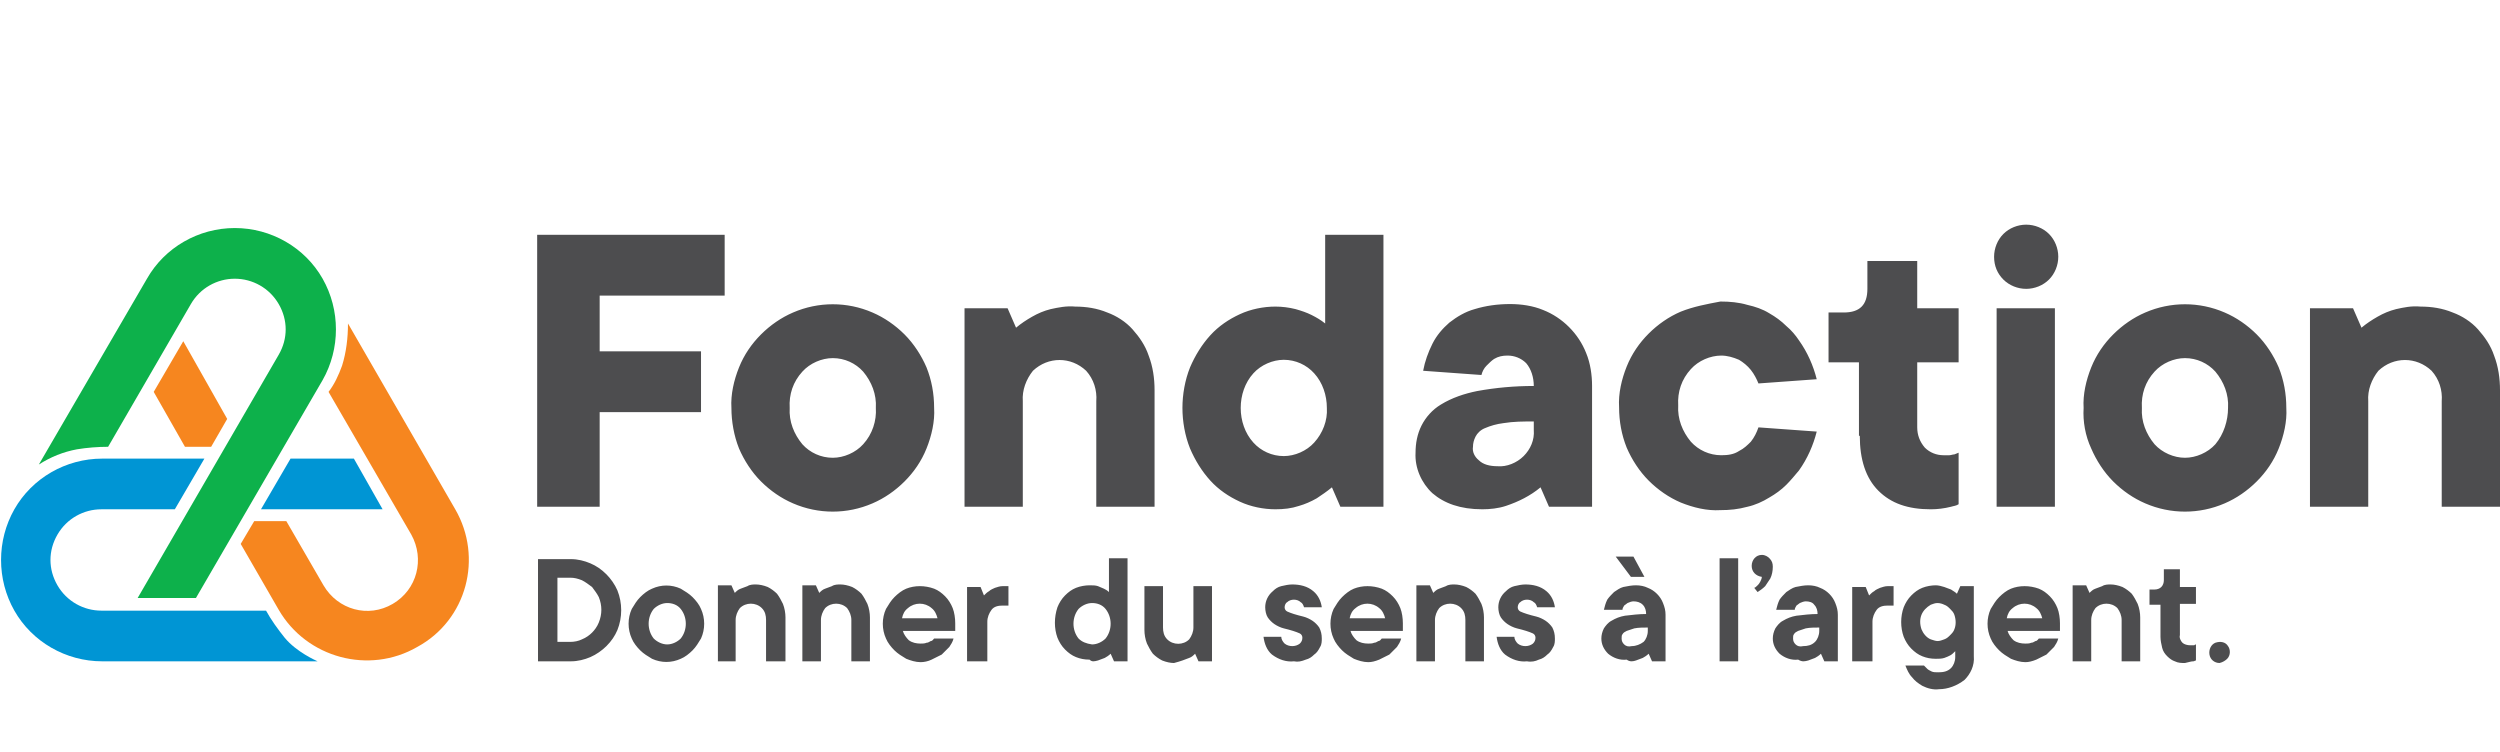
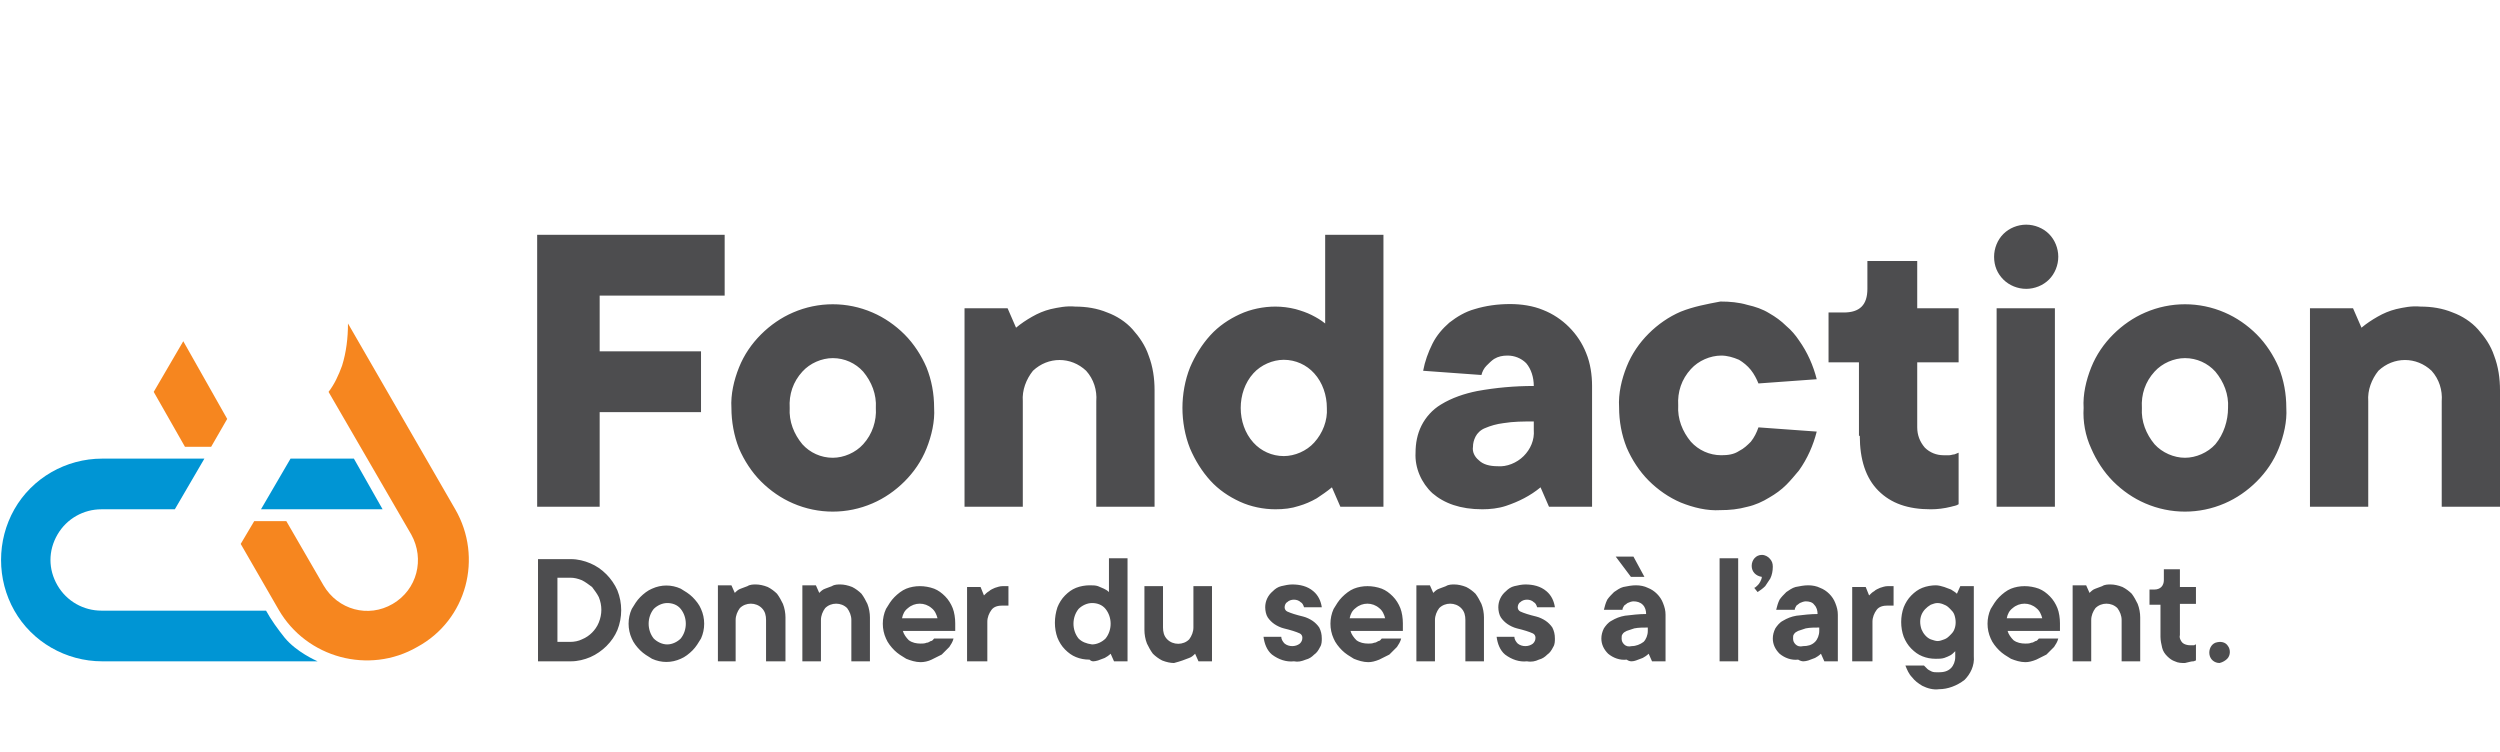
<svg xmlns="http://www.w3.org/2000/svg" version="1.1" id="Layer_1" x="0px" y="0px" viewBox="0 0 296 89" style="enable-background:new 0 0 296 89;" xml:space="preserve">
  <style type="text/css">
	.st0{fill:#0DB14B;}
	.st1{fill:#0095D4;}
	.st2{fill:#F6861F;}
	.st3{fill:#4D4D4F;}
</style>
  <desc>Created with Sketch.</desc>
  <g id="Accueil">
    <g id="UPA_fiducie_desktop1440_accueil" transform="translate(-572, -2948)">
      <g id="Partenaires" transform="translate(198, 2739)">
        <g id="logo_fondaction" transform="translate(371, 182)">
-           <path id="Path" class="st0" d="M7.6,82L20.4,60c2.1-3.7,6.1-6,10.4-6s8.3,2.3,10.4,6c2.1,3.7,2.1,8.3,0,12L26.2,97.8h-6.9L36,69      c1.1-1.9,1.1-4.1,0-6s-3.1-3-5.2-3s-4.1,1.1-5.2,3l-9.8,16.9c-1.2,0-2.5,0.1-3.7,0.3C10.5,80.5,9,81.1,7.6,82" />
          <path id="Shape" class="st1" d="M36.7,102.5c-0.8-1-1.6-2.1-2.2-3.2H15c-2.1,0-4.1-1.1-5.2-3s-1.1-4.1,0-6c1.1-1.9,3.1-3,5.2-3      l8.7,0l3.5-6l-12.1,0c-4.3,0-8.3,2.3-10.4,6s-2.1,8.3,0,12s6.1,6,10.4,6h25.5C40.4,105.2,38.1,104.2,36.7,102.5 M44.9,81.3h-7.5      l-3.5,6h14.4L44.9,81.3z" />
          <path id="Shape_1_" class="st2" d="M24.7,67.4l-3.5,6l3.7,6.5H28l1.9-3.3L24.7,67.4z M56.9,87.3l-12.7-22c0,1.7-0.2,3.4-0.7,5      c-0.4,1.1-0.9,2.2-1.6,3.1l9.8,16.9c1.6,2.9,0.7,6.5-2.2,8.2s-6.5,0.7-8.2-2.2l-4.4-7.6h-3.8l-1.6,2.7l4.5,7.8      c3.3,5.7,10.7,7.7,16.4,4.4C58.3,100.4,60.2,93,56.9,87.3" />
          <path id="Shape_2_" class="st3" d="M66.6,87h7.4V75.8h12v-7.2h-12V62h14.8v-7.2H66.6V87z M90.5,80.1c0.6,1.4,1.5,2.8,2.6,3.9      c1.1,1.1,2.4,2,3.8,2.6c3,1.3,6.4,1.3,9.4,0c1.4-0.6,2.7-1.5,3.8-2.6c1.1-1.1,2-2.4,2.6-3.9c0.6-1.5,1-3.2,0.9-4.8      c0-1.7-0.3-3.3-0.9-4.8c-0.6-1.4-1.5-2.8-2.6-3.9c-1.1-1.1-2.4-2-3.8-2.6c-3-1.3-6.4-1.3-9.4,0c-1.4,0.6-2.7,1.5-3.8,2.6      c-1.1,1.1-2,2.4-2.6,3.9c-0.6,1.5-1,3.2-0.9,4.8C89.6,76.9,89.9,78.6,90.5,80.1L90.5,80.1z M105.2,79.6c-0.9,1-2.3,1.6-3.6,1.6      c-1.4,0-2.7-0.6-3.6-1.6c-1-1.2-1.6-2.7-1.5-4.3c-0.1-1.6,0.4-3.1,1.5-4.3c0.9-1,2.3-1.6,3.6-1.6c1.4,0,2.7,0.6,3.6,1.6      c1,1.2,1.6,2.7,1.5,4.3C106.8,76.8,106.3,78.4,105.2,79.6L105.2,79.6z M127.4,63.6c-0.8,0.2-1.5,0.5-2.2,0.9      c-0.7,0.4-1.3,0.8-1.9,1.3l-1-2.3h-5.1V87h6.9V74.5c-0.1-1.3,0.4-2.6,1.2-3.6c1.8-1.7,4.5-1.7,6.3,0c0.9,1,1.3,2.3,1.2,3.6V87      h6.9V73.2c0-1.4-0.2-2.8-0.7-4.1c-0.4-1.2-1.1-2.2-1.9-3.1c-0.8-0.9-1.9-1.6-3-2c-1.2-0.5-2.5-0.7-3.8-0.7      C129.3,63.2,128.3,63.4,127.4,63.6L127.4,63.6z M156.8,86.9c0.7-0.2,1.4-0.5,2.1-0.9c0.6-0.4,1.2-0.8,1.8-1.3l1,2.3h5.1V54.8      h-6.9v10.5c-0.5-0.4-1-0.7-1.6-1c-0.6-0.3-1.2-0.5-1.9-0.7c-0.8-0.2-1.6-0.3-2.4-0.3c-1.4,0-2.9,0.3-4.2,0.9      c-1.3,0.6-2.5,1.4-3.5,2.5c-1,1.1-1.8,2.4-2.4,3.8c-0.6,1.5-0.9,3.2-0.9,4.8c0,1.6,0.3,3.3,0.9,4.8c0.6,1.4,1.4,2.7,2.4,3.8      c1,1.1,2.2,1.9,3.5,2.5c1.3,0.6,2.8,0.9,4.2,0.9C155,87.3,155.9,87.2,156.8,86.9L156.8,86.9z M151.4,71.2c0.9-1,2.3-1.6,3.6-1.6      c1.4,0,2.7,0.6,3.6,1.6c1,1.1,1.5,2.6,1.5,4.1c0.1,1.5-0.5,3-1.5,4.1c-0.9,1-2.3,1.6-3.6,1.6c-1.4,0-2.7-0.6-3.6-1.6      c-1-1.1-1.5-2.6-1.5-4.1C149.9,73.8,150.4,72.3,151.4,71.2z M177.6,63.6c-1.1,0.3-2.1,0.9-3,1.6c-0.8,0.7-1.5,1.5-2,2.5      c-0.5,1-0.9,2.1-1.1,3.2l6.9,0.5c0.1-0.4,0.3-0.8,0.6-1.1c0.3-0.3,0.6-0.6,0.9-0.8c0.5-0.3,1-0.4,1.6-0.4c0.8,0,1.6,0.3,2.2,0.9      c0.6,0.7,0.9,1.7,0.9,2.7c-2.3,0-4.5,0.2-6.7,0.6c-1.5,0.3-3,0.8-4.3,1.6c-1,0.6-1.8,1.5-2.3,2.5c-0.5,1-0.7,2.1-0.7,3.2      c-0.1,1.8,0.7,3.6,2,4.8c1.4,1.2,3.3,1.9,5.9,1.9c0.9,0,1.9-0.1,2.8-0.4c1.5-0.5,2.9-1.2,4.1-2.2l1,2.3h5.1V72.7      c0-1.3-0.2-2.7-0.7-3.9c-0.9-2.3-2.8-4.2-5.1-5.1c-1.2-0.5-2.6-0.7-3.9-0.7C180.3,63,178.9,63.2,177.6,63.6L177.6,63.6z       M178.1,81.5c-0.5-0.4-0.8-1-0.7-1.6c0-0.4,0.1-0.8,0.3-1.2c0.2-0.4,0.6-0.8,1.1-1c0.7-0.3,1.4-0.5,2.2-0.6      c1.2-0.2,2.4-0.2,3.6-0.2v1c0.1,1.2-0.4,2.3-1.2,3.1s-2,1.3-3.1,1.2C179.4,82.2,178.6,82,178.1,81.5L178.1,81.5z M202,63.9      c-1.4,0.6-2.7,1.5-3.8,2.6c-1.1,1.1-2,2.4-2.6,3.9c-0.6,1.5-1,3.2-0.9,4.8c0,1.7,0.3,3.3,0.9,4.8c0.6,1.4,1.5,2.8,2.6,3.9      c1.1,1.1,2.4,2,3.8,2.6c1.5,0.6,3.1,1,4.7,0.9c1.1,0,2.1-0.1,3.2-0.4c0.9-0.2,1.8-0.6,2.6-1.1c0.7-0.4,1.4-0.9,2-1.5      c0.5-0.5,1-1.1,1.5-1.7c1-1.4,1.7-3,2.1-4.6l-6.9-0.5c-0.2,0.6-0.5,1.2-0.9,1.7c-0.4,0.4-0.8,0.8-1.4,1.1      c-0.6,0.4-1.3,0.5-2.1,0.5c-1.4,0-2.7-0.6-3.6-1.6c-1-1.2-1.6-2.7-1.5-4.3c-0.1-1.6,0.4-3.1,1.5-4.3c0.9-1,2.3-1.6,3.6-1.6      c0.7,0,1.4,0.2,2.1,0.5c0.5,0.3,1,0.7,1.4,1.2c0.4,0.5,0.7,1.1,0.9,1.6l6.9-0.5c-0.4-1.6-1.1-3.2-2.1-4.6      c-0.4-0.6-0.9-1.2-1.5-1.7c-0.6-0.6-1.3-1.1-2-1.5c-0.8-0.5-1.7-0.8-2.6-1c-1-0.3-2.1-0.4-3.2-0.4C205.1,63,203.5,63.3,202,63.9      L202,63.9z M223.2,78.6c0,2.8,0.7,5,2.2,6.5c1.5,1.5,3.5,2.2,6.2,2.2c0.8,0,1.6-0.1,2.4-0.3c0.3-0.1,0.6-0.1,0.9-0.3v-6.1      c-0.2,0.1-0.3,0.1-0.5,0.2c-0.2,0-0.4,0.1-0.6,0.1c-0.2,0-0.4,0-0.7,0c-0.8,0-1.6-0.3-2.2-0.9c-0.6-0.7-0.9-1.5-0.9-2.4v-7.7      h4.9v-6.4h-4.9v-5.6h-5.9v3.3c0,1.9-0.9,2.8-2.8,2.8h-1.8v5.9h3.6V78.6L223.2,78.6z M246.3,63.5h-6.9V87h6.9V63.5z M250.6,80.1      c0.6,1.4,1.5,2.8,2.6,3.9c1.1,1.1,2.4,2,3.8,2.6c3,1.3,6.4,1.3,9.4,0c1.4-0.6,2.7-1.5,3.8-2.6c1.1-1.1,2-2.4,2.6-3.9      c0.6-1.5,1-3.2,0.9-4.8c0-1.7-0.3-3.3-0.9-4.8c-0.6-1.4-1.5-2.8-2.6-3.9c-1.1-1.1-2.4-2-3.8-2.6c-3-1.3-6.4-1.3-9.4,0      c-1.4,0.6-2.7,1.5-3.8,2.6c-1.1,1.1-2,2.4-2.6,3.9c-0.6,1.5-1,3.2-0.9,4.8C249.6,76.9,249.9,78.6,250.6,80.1L250.6,80.1z       M265.3,79.6c-0.9,1-2.3,1.6-3.6,1.6s-2.7-0.6-3.6-1.6c-1-1.2-1.6-2.7-1.5-4.3c-0.1-1.6,0.4-3.1,1.5-4.3c0.9-1,2.3-1.6,3.6-1.6      c1.4,0,2.7,0.6,3.6,1.6c1,1.2,1.6,2.7,1.5,4.3C266.8,76.8,266.3,78.4,265.3,79.6L265.3,79.6z M286.7,63.6      c-0.8,0.2-1.5,0.5-2.2,0.9c-0.7,0.4-1.3,0.8-1.9,1.3l-1-2.3h-5.1V87h6.9V74.5c-0.1-1.3,0.4-2.6,1.2-3.6c1.8-1.7,4.5-1.7,6.3,0      c0.9,1,1.3,2.3,1.2,3.6V87h6.9V73.2c0-1.4-0.2-2.8-0.7-4.1c-0.4-1.2-1.1-2.2-1.9-3.1c-0.8-0.9-1.9-1.6-3-2      c-1.2-0.5-2.5-0.7-3.8-0.7C288.5,63.2,287.6,63.4,286.7,63.6L286.7,63.6z" />
          <path id="Path_1_" class="st3" d="M240.2,60.1c0.7,0.7,1.7,1.1,2.7,1.1c1,0,2-0.4,2.7-1.1c0.7-0.7,1.1-1.7,1.1-2.7      c0-1-0.4-2-1.1-2.7c-0.7-0.7-1.7-1.1-2.7-1.1c-1,0-2,0.4-2.7,1.1c-0.7,0.7-1.1,1.7-1.1,2.7C239.1,58.5,239.5,59.4,240.2,60.1      L240.2,60.1z" />
          <path id="Shape_3_" class="st3" d="M66.7,105.3h3.9c0.8,0,1.6-0.2,2.3-0.5c0.7-0.3,1.4-0.8,1.9-1.3c0.6-0.6,1-1.2,1.3-1.9      c0.6-1.5,0.6-3.2,0-4.7c-0.3-0.7-0.8-1.4-1.3-1.9c-0.6-0.6-1.2-1-1.9-1.3c-0.7-0.3-1.5-0.5-2.3-0.5h-3.9V105.3L66.7,105.3z       M69,103.1v-7.7h1.5c0.5,0,0.9,0.1,1.4,0.3c0.4,0.2,0.8,0.5,1.2,0.8c0.3,0.4,0.6,0.8,0.8,1.2c0.4,1,0.4,2,0,3      c-0.2,0.5-0.5,0.9-0.8,1.2c-0.3,0.3-0.7,0.6-1.2,0.8c-0.4,0.2-0.9,0.3-1.4,0.3H69z M83.6,105c0.5-0.2,1-0.6,1.4-1      c0.4-0.4,0.7-0.9,1-1.4c0.5-1.1,0.5-2.4,0-3.5c-0.2-0.5-0.6-1-1-1.4c-0.4-0.4-0.9-0.7-1.4-1c-1.1-0.5-2.3-0.5-3.4,0      c-0.5,0.2-1,0.6-1.4,1c-0.4,0.4-0.7,0.9-1,1.4c-0.5,1.1-0.5,2.4,0,3.5c0.2,0.5,0.6,1,1,1.4c0.4,0.4,0.9,0.7,1.4,1      C81.3,105.5,82.5,105.5,83.6,105L83.6,105z M80.4,102.6c-0.8-1-0.8-2.5,0-3.5c0.4-0.4,1-0.7,1.6-0.7s1.2,0.2,1.6,0.7      c0.8,1,0.8,2.5,0,3.5c-0.4,0.4-1,0.7-1.6,0.7S80.8,103,80.4,102.6L80.4,102.6z M87.9,105.3h2.2v-4.9c0-0.5,0.2-1,0.5-1.4      c0.7-0.7,1.9-0.7,2.6,0c0.4,0.4,0.5,0.9,0.5,1.4v4.9H96v-5.2c0-0.5-0.1-1.1-0.3-1.6c-0.2-0.4-0.4-0.8-0.7-1.2      c-0.3-0.3-0.7-0.6-1.1-0.8c-0.5-0.2-1-0.3-1.4-0.3c-0.3,0-0.7,0-1,0.2c-0.3,0.1-0.5,0.2-0.8,0.3c-0.3,0.1-0.5,0.3-0.7,0.5      l-0.4-0.9h-1.6V105.3L87.9,105.3z M98,105.3h2.2v-4.9c0-0.5,0.2-1,0.5-1.4c0.7-0.7,1.9-0.7,2.6,0c0.3,0.4,0.5,0.9,0.5,1.4v4.9      h2.2v-5.2c0-0.5-0.1-1.1-0.3-1.6c-0.2-0.4-0.4-0.8-0.7-1.2c-0.3-0.3-0.7-0.6-1.1-0.8c-0.5-0.2-1-0.3-1.4-0.3c-0.3,0-0.7,0-1,0.2      c-0.3,0.1-0.5,0.2-0.8,0.3c-0.3,0.1-0.5,0.3-0.7,0.5l-0.4-0.9H98V105.3L98,105.3z M113.3,105.1c0.4-0.2,0.8-0.4,1.2-0.6      c0.3-0.3,0.6-0.6,0.9-0.9c0.2-0.3,0.4-0.6,0.5-1h-2.3c-0.1,0.1-0.2,0.3-0.4,0.3c-0.2,0.1-0.3,0.2-0.5,0.2      c-0.2,0.1-0.5,0.1-0.7,0.1c-0.5,0-1-0.1-1.4-0.4c-0.3-0.3-0.6-0.7-0.7-1.1h6.2c0-0.1,0-0.2,0-0.3c0-0.1,0-0.2,0-0.3      c0-0.1,0-0.2,0-0.3c0-0.6-0.1-1.3-0.3-1.8c-0.2-0.5-0.5-1-0.9-1.4c-0.4-0.4-0.8-0.7-1.3-0.9c-1.1-0.4-2.3-0.4-3.3,0      c-0.5,0.2-1,0.6-1.4,1c-0.4,0.4-0.7,0.9-1,1.4c-0.5,1.1-0.5,2.4,0,3.5c0.2,0.5,0.6,1,1,1.4c0.4,0.4,0.9,0.7,1.4,1      c0.5,0.2,1.1,0.4,1.7,0.4C112.4,105.4,112.9,105.3,113.3,105.1L113.3,105.1z M109.8,100.2c0.1-0.5,0.3-0.9,0.7-1.2      c0.8-0.7,2-0.7,2.8,0c0.4,0.3,0.6,0.8,0.7,1.2H109.8z M117.7,105.3h2.2v-4.7c0-0.5,0.2-1,0.5-1.4c0.3-0.4,0.8-0.5,1.3-0.5      c0.1,0,0.2,0,0.3,0c0.1,0,0.2,0,0.2,0c0.1,0,0.1,0,0.2,0v-2.3c-0.1,0-0.1,0-0.2,0c-0.1,0-0.1,0-0.2,0c-0.1,0-0.2,0-0.3,0      c-0.3,0-0.6,0.1-0.9,0.2c-0.2,0.1-0.5,0.2-0.7,0.4c-0.2,0.1-0.4,0.3-0.6,0.5l-0.4-1h-1.6V105.3L117.7,105.3z M133,105.2      c0.3-0.1,0.5-0.2,0.8-0.3c0.2-0.1,0.5-0.3,0.7-0.5l0.4,0.9h1.6V93.1h-2.2v4c-0.2-0.2-0.4-0.3-0.6-0.4c-0.2-0.1-0.5-0.2-0.7-0.3      c-0.3-0.1-0.6-0.1-1-0.1c-0.5,0-1.1,0.1-1.6,0.3c-0.5,0.2-0.9,0.5-1.3,0.9c-0.4,0.4-0.7,0.9-0.9,1.4c-0.4,1.2-0.4,2.5,0,3.6      c0.2,0.5,0.5,1,0.9,1.4c0.4,0.4,0.8,0.7,1.3,0.9c0.5,0.2,1,0.3,1.6,0.3C132.3,105.4,132.6,105.3,133,105.2L133,105.2z       M130.7,102.6c-0.8-1-0.8-2.5,0-3.5c0.4-0.4,1-0.7,1.6-0.7c0.6,0,1.2,0.2,1.6,0.7c0.8,1,0.8,2.5,0,3.5c-0.4,0.4-1,0.7-1.6,0.7      C131.6,103.2,131.1,103,130.7,102.6L130.7,102.6z M143,105.2c0.3-0.1,0.5-0.2,0.8-0.3c0.3-0.1,0.5-0.3,0.7-0.5l0.4,0.9h1.6v-8.9      h-2.2v4.9c0,0.5-0.2,1-0.5,1.4c-0.7,0.7-1.9,0.7-2.6,0c-0.4-0.4-0.5-0.9-0.5-1.4v-4.9h-2.2v5.2c0,0.5,0.1,1.1,0.3,1.6      c0.2,0.4,0.4,0.8,0.7,1.2c0.3,0.3,0.7,0.6,1.1,0.8c0.5,0.2,1,0.3,1.4,0.3C142.4,105.4,142.7,105.3,143,105.2L143,105.2z       M157.6,105.1c0.4-0.1,0.7-0.3,1-0.6c0.3-0.2,0.5-0.5,0.7-0.9c0.2-0.3,0.2-0.7,0.2-1c0-0.5-0.1-0.9-0.3-1.3      c-0.2-0.3-0.5-0.6-0.8-0.8c-0.3-0.2-0.7-0.4-1.1-0.5c-0.4-0.1-0.8-0.2-1.1-0.3c-0.3-0.1-0.6-0.2-0.8-0.3      c-0.2-0.1-0.3-0.3-0.3-0.5c0-0.2,0.1-0.5,0.3-0.6c0.2-0.2,0.5-0.3,0.8-0.3c0.3,0,0.6,0.1,0.8,0.3c0.2,0.1,0.3,0.3,0.4,0.6h2.1      c-0.1-0.7-0.4-1.4-1-1.9c-0.7-0.6-1.6-0.8-2.5-0.8c-0.4,0-0.9,0.1-1.3,0.2c-0.4,0.1-0.7,0.3-1,0.6c-0.6,0.5-0.9,1.2-0.9,1.9      c0,0.4,0.1,0.9,0.3,1.2c0.2,0.3,0.5,0.6,0.8,0.8c0.3,0.2,0.7,0.4,1.1,0.5c0.4,0.1,0.8,0.2,1.1,0.3c0.3,0.1,0.6,0.2,0.8,0.3      c0.2,0.1,0.3,0.3,0.3,0.5c0,0.3-0.1,0.5-0.3,0.7c-0.5,0.4-1.3,0.4-1.8,0c-0.2-0.2-0.4-0.5-0.4-0.8h-2.1c0.1,0.8,0.4,1.6,1,2.1      c0.8,0.6,1.7,0.9,2.6,0.8C156.7,105.4,157.1,105.3,157.6,105.1L157.6,105.1z M166.3,105.1c0.4-0.2,0.8-0.4,1.2-0.6      c0.3-0.3,0.6-0.6,0.9-0.9c0.2-0.3,0.4-0.6,0.5-1h-2.3c-0.1,0.1-0.2,0.3-0.4,0.3c-0.2,0.1-0.3,0.2-0.5,0.2      c-0.2,0.1-0.5,0.1-0.7,0.1c-0.5,0-1-0.1-1.4-0.4c-0.3-0.3-0.6-0.7-0.7-1.1h6.2c0-0.1,0-0.2,0-0.3c0-0.1,0-0.2,0-0.3      c0-0.1,0-0.2,0-0.3c0-0.6-0.1-1.3-0.3-1.8c-0.2-0.5-0.5-1-0.9-1.4c-0.4-0.4-0.8-0.7-1.3-0.9c-1.1-0.4-2.3-0.4-3.3,0      c-0.5,0.2-1,0.6-1.4,1c-0.4,0.4-0.7,0.9-1,1.4c-0.5,1.1-0.5,2.4,0,3.5c0.2,0.5,0.6,1,1,1.4c0.4,0.4,0.9,0.7,1.4,1      c0.5,0.2,1.1,0.4,1.7,0.4C165.4,105.4,165.8,105.3,166.3,105.1L166.3,105.1z M162.8,100.2c0.1-0.5,0.3-0.9,0.7-1.2      c0.8-0.7,2-0.7,2.8,0c0.4,0.3,0.6,0.8,0.7,1.2H162.8z M170.7,105.3h2.2v-4.9c0-0.5,0.2-1,0.5-1.4c0.7-0.7,1.9-0.7,2.6,0      c0.4,0.4,0.5,0.9,0.5,1.4v4.9h2.2v-5.2c0-0.5-0.1-1.1-0.3-1.6c-0.2-0.4-0.4-0.8-0.7-1.2c-0.3-0.3-0.7-0.6-1.1-0.8      c-0.5-0.2-1-0.3-1.4-0.3c-0.3,0-0.7,0-1,0.2c-0.3,0.1-0.5,0.2-0.8,0.3c-0.3,0.1-0.5,0.3-0.7,0.5l-0.4-0.9h-1.6V105.3      L170.7,105.3z M185.2,105.1c0.4-0.1,0.7-0.3,1-0.6c0.3-0.2,0.5-0.5,0.7-0.9c0.2-0.3,0.2-0.7,0.2-1c0-0.5-0.1-0.9-0.3-1.3      c-0.2-0.3-0.5-0.6-0.8-0.8c-0.3-0.2-0.7-0.4-1.1-0.5c-0.4-0.1-0.8-0.2-1.1-0.3c-0.3-0.1-0.6-0.2-0.8-0.3      c-0.2-0.1-0.3-0.3-0.3-0.5c0-0.2,0.1-0.5,0.3-0.6c0.2-0.2,0.5-0.3,0.8-0.3c0.3,0,0.6,0.1,0.8,0.3c0.2,0.1,0.3,0.3,0.4,0.6h2.1      c-0.1-0.7-0.4-1.4-1-1.9c-0.7-0.6-1.6-0.8-2.5-0.8c-0.4,0-0.9,0.1-1.3,0.2c-0.4,0.1-0.7,0.3-1,0.6c-0.6,0.5-0.9,1.2-0.9,1.9      c0,0.4,0.1,0.9,0.3,1.2c0.2,0.3,0.5,0.6,0.8,0.8c0.3,0.2,0.7,0.4,1.1,0.5c0.4,0.1,0.8,0.2,1.1,0.3c0.3,0.1,0.6,0.2,0.8,0.3      c0.2,0.1,0.3,0.3,0.3,0.5c0,0.3-0.1,0.5-0.3,0.7c-0.5,0.4-1.3,0.4-1.8,0c-0.2-0.2-0.4-0.5-0.4-0.8h-2.1c0.1,0.8,0.4,1.6,1,2.1      c0.8,0.6,1.7,0.9,2.6,0.8C184.3,105.4,184.8,105.3,185.2,105.1L185.2,105.1z M196.7,105.2c0.3-0.1,0.5-0.2,0.8-0.3      c0.2-0.1,0.5-0.3,0.7-0.5l0.4,0.9h1.6v-5.5c0-0.5-0.1-0.9-0.3-1.4c-0.3-0.8-1-1.5-1.8-1.8c-0.4-0.2-0.9-0.3-1.4-0.3      c-0.5,0-1,0.1-1.5,0.2c-0.4,0.1-0.8,0.4-1.1,0.6c-0.3,0.3-0.6,0.6-0.8,0.9c-0.2,0.4-0.3,0.8-0.4,1.2h2.2c0-0.2,0.1-0.3,0.2-0.5      c0.1-0.1,0.3-0.2,0.4-0.3c0.2-0.1,0.5-0.2,0.7-0.2c0.4,0,0.8,0.1,1.1,0.4c0.3,0.3,0.4,0.7,0.4,1.1c-0.8,0-1.7,0.1-2.5,0.2      c-0.6,0.1-1.1,0.3-1.6,0.6c-0.4,0.2-0.7,0.6-0.9,0.9c-0.2,0.4-0.3,0.8-0.3,1.2c0,0.7,0.3,1.3,0.8,1.8c0.6,0.5,1.4,0.8,2.2,0.7      C196,105.4,196.4,105.3,196.7,105.2L196.7,105.2z M195.3,103.3c-0.2-0.2-0.3-0.4-0.3-0.7c0-0.2,0-0.4,0.1-0.5      c0.1-0.2,0.3-0.3,0.5-0.4c0.3-0.1,0.6-0.2,0.9-0.3c0.5-0.1,1.1-0.1,1.6-0.1v0.4c0,0.5-0.2,1-0.5,1.3c-0.4,0.3-0.9,0.5-1.4,0.5      C195.8,103.6,195.5,103.5,195.3,103.3L195.3,103.3z M196.1,95.3h1.6l-1.3-2.4h-2.1L196.1,95.3z M206.6,105.3h2.2V93.1h-2.2      V105.3z M211.1,97.1c0.3-0.2,0.6-0.4,0.9-0.7c0.2-0.3,0.4-0.6,0.6-0.9c0.2-0.4,0.3-0.9,0.3-1.4c0-0.4-0.1-0.7-0.4-1      c-0.2-0.2-0.5-0.4-0.9-0.4c-0.7,0-1.2,0.6-1.2,1.3s0.5,1.2,1.2,1.3c0,0.2-0.1,0.4-0.2,0.6c-0.1,0.2-0.2,0.3-0.3,0.4      c-0.1,0.1-0.3,0.3-0.4,0.3L211.1,97.1L211.1,97.1z M217.1,105.2c0.3-0.1,0.5-0.2,0.8-0.3c0.2-0.1,0.5-0.3,0.7-0.5l0.4,0.9h1.6      v-5.5c0-0.5-0.1-0.9-0.3-1.4c-0.3-0.8-1-1.5-1.8-1.8c-0.4-0.2-0.9-0.3-1.4-0.3c-0.5,0-1,0.1-1.5,0.2c-0.4,0.1-0.8,0.4-1.1,0.6      c-0.3,0.3-0.6,0.6-0.8,0.9c-0.2,0.4-0.3,0.8-0.4,1.2h2.2c0-0.2,0.1-0.3,0.2-0.5c0.1-0.1,0.3-0.2,0.4-0.3      c0.2-0.1,0.5-0.2,0.7-0.2c0.4,0,0.8,0.1,1,0.4c0.3,0.3,0.4,0.7,0.4,1.1c-0.8,0-1.7,0.1-2.5,0.2c-0.6,0.1-1.1,0.3-1.6,0.6      c-0.4,0.2-0.7,0.6-0.9,0.9c-0.2,0.4-0.3,0.8-0.3,1.2c0,0.7,0.3,1.3,0.8,1.8c0.6,0.5,1.4,0.8,2.2,0.7      C216.4,105.4,216.7,105.3,217.1,105.2L217.1,105.2z M215.6,103.3c-0.2-0.2-0.3-0.4-0.3-0.7c0-0.2,0-0.4,0.1-0.5      c0.1-0.2,0.3-0.3,0.5-0.4c0.3-0.1,0.6-0.2,0.9-0.3c0.5-0.1,1.1-0.1,1.6-0.1v0.4c0,0.5-0.2,1-0.5,1.3c-0.4,0.4-0.9,0.5-1.4,0.5      C216.1,103.6,215.8,103.5,215.6,103.3L215.6,103.3z M222.5,105.3h2.2v-4.7c0-0.5,0.2-1,0.5-1.4c0.3-0.4,0.8-0.5,1.3-0.5      c0.1,0,0.2,0,0.3,0c0.1,0,0.2,0,0.2,0c0.1,0,0.1,0,0.2,0v-2.3c-0.1,0-0.1,0-0.2,0c-0.1,0-0.1,0-0.2,0c-0.1,0-0.2,0-0.3,0      c-0.3,0-0.6,0.1-0.9,0.2c-0.2,0.1-0.5,0.2-0.7,0.4c-0.2,0.1-0.4,0.3-0.6,0.5l-0.4-1h-1.6V105.3L222.5,105.3z M235.6,107.5      c0.7-0.7,1.2-1.7,1.1-2.8v-8.3h-1.6l-0.4,0.9c-0.2-0.2-0.4-0.3-0.7-0.5c-0.3-0.1-0.5-0.2-0.8-0.3c-0.3-0.1-0.7-0.2-1-0.2      c-0.5,0-1.1,0.1-1.6,0.3c-0.5,0.2-0.9,0.5-1.3,0.9c-0.4,0.4-0.7,0.9-0.9,1.4c-0.4,1.1-0.4,2.4,0,3.5c0.2,0.5,0.5,1,0.9,1.4      c0.4,0.4,0.8,0.7,1.3,0.9c0.5,0.2,1,0.3,1.6,0.3c0.3,0,0.7,0,1-0.1c0.3-0.1,0.5-0.2,0.7-0.3c0.2-0.1,0.4-0.3,0.6-0.5v0.7      c0,0.5-0.2,1-0.5,1.3c-0.4,0.4-0.9,0.5-1.5,0.5c-0.3,0-0.6,0-0.8-0.1c-0.2-0.1-0.4-0.2-0.5-0.3c-0.1-0.1-0.3-0.3-0.4-0.4h-2.2      c0.2,0.5,0.4,1,0.8,1.4c0.3,0.4,0.7,0.7,1.2,1c0.6,0.3,1.3,0.5,2,0.4C233.6,108.6,234.7,108.2,235.6,107.5L235.6,107.5z       M231.6,102.7c-0.5-0.2-0.9-0.7-1.1-1.2c-0.2-0.6-0.2-1.2,0-1.7c0.2-0.5,0.6-0.9,1.1-1.2c0.3-0.1,0.5-0.2,0.8-0.2      c0.3,0,0.6,0.1,0.8,0.2c0.3,0.1,0.5,0.3,0.7,0.5c0.2,0.2,0.4,0.4,0.5,0.7c0.2,0.6,0.2,1.2,0,1.7c-0.1,0.3-0.3,0.5-0.5,0.7      c-0.2,0.2-0.4,0.4-0.7,0.5c-0.3,0.1-0.5,0.2-0.8,0.2C232.2,102.9,231.9,102.8,231.6,102.7L231.6,102.7z M244.1,105.1      c0.4-0.2,0.8-0.4,1.2-0.6c0.3-0.3,0.6-0.6,0.9-0.9c0.2-0.3,0.4-0.6,0.5-1h-2.3c-0.1,0.1-0.2,0.3-0.4,0.3      c-0.2,0.1-0.3,0.2-0.5,0.2c-0.2,0.1-0.5,0.1-0.7,0.1c-0.5,0-1-0.1-1.4-0.4c-0.3-0.3-0.6-0.7-0.7-1.1h6.2c0-0.1,0-0.2,0-0.3      c0-0.1,0-0.2,0-0.3c0-0.1,0-0.2,0-0.3c0-0.6-0.1-1.3-0.3-1.8c-0.2-0.5-0.5-1-0.9-1.4c-0.4-0.4-0.8-0.7-1.3-0.9      c-1.1-0.4-2.3-0.4-3.3,0c-0.5,0.2-1,0.6-1.4,1c-0.4,0.4-0.7,0.9-1,1.4c-0.5,1.1-0.5,2.4,0,3.5c0.2,0.5,0.6,1,1,1.4      c0.4,0.4,0.9,0.7,1.4,1c0.5,0.2,1.1,0.4,1.7,0.4C243.2,105.4,243.6,105.3,244.1,105.1L244.1,105.1z M240.6,100.2      c0.1-0.5,0.3-0.9,0.7-1.2c0.8-0.7,2-0.7,2.8,0c0.4,0.3,0.6,0.8,0.7,1.2H240.6z M248.4,105.3h2.2v-4.9c0-0.5,0.2-1,0.5-1.4      c0.7-0.7,1.9-0.7,2.6,0c0.3,0.4,0.5,0.9,0.5,1.4v4.9h2.2v-5.2c0-0.5-0.1-1.1-0.3-1.6c-0.2-0.4-0.4-0.8-0.7-1.2      c-0.3-0.3-0.7-0.6-1.1-0.8c-0.5-0.2-1-0.3-1.4-0.3c-0.3,0-0.7,0-1,0.2c-0.3,0.1-0.5,0.2-0.8,0.3c-0.3,0.1-0.5,0.3-0.7,0.5      l-0.4-0.9h-1.6V105.3L248.4,105.3z M262.7,105.3c0.1,0,0.2-0.1,0.3-0.1v-1.9c0,0-0.1,0-0.2,0.1c-0.1,0-0.1,0-0.2,0      c-0.1,0-0.1,0-0.3,0c-0.3,0-0.7-0.1-0.9-0.3c-0.2-0.2-0.4-0.6-0.3-0.9v-3.7h1.9v-2h-1.9v-2.1h-1.9v1.3c0,0.3-0.1,0.6-0.3,0.8      c-0.2,0.2-0.5,0.3-0.8,0.3h-0.6v1.8h1.3v3.8c0,0.4,0.1,0.9,0.2,1.3c0.1,0.4,0.3,0.7,0.6,1c0.3,0.3,0.6,0.5,0.9,0.6      c0.4,0.2,0.8,0.2,1.2,0.2C262.2,105.4,262.4,105.3,262.7,105.3L262.7,105.3z M266.7,105c0.4-0.4,0.4-1.1,0.1-1.5      c-0.3-0.5-0.9-0.6-1.5-0.4c-0.5,0.2-0.8,0.8-0.7,1.4s0.6,1,1.2,1C266.2,105.4,266.5,105.2,266.7,105L266.7,105z" />
        </g>
      </g>
    </g>
  </g>
</svg>